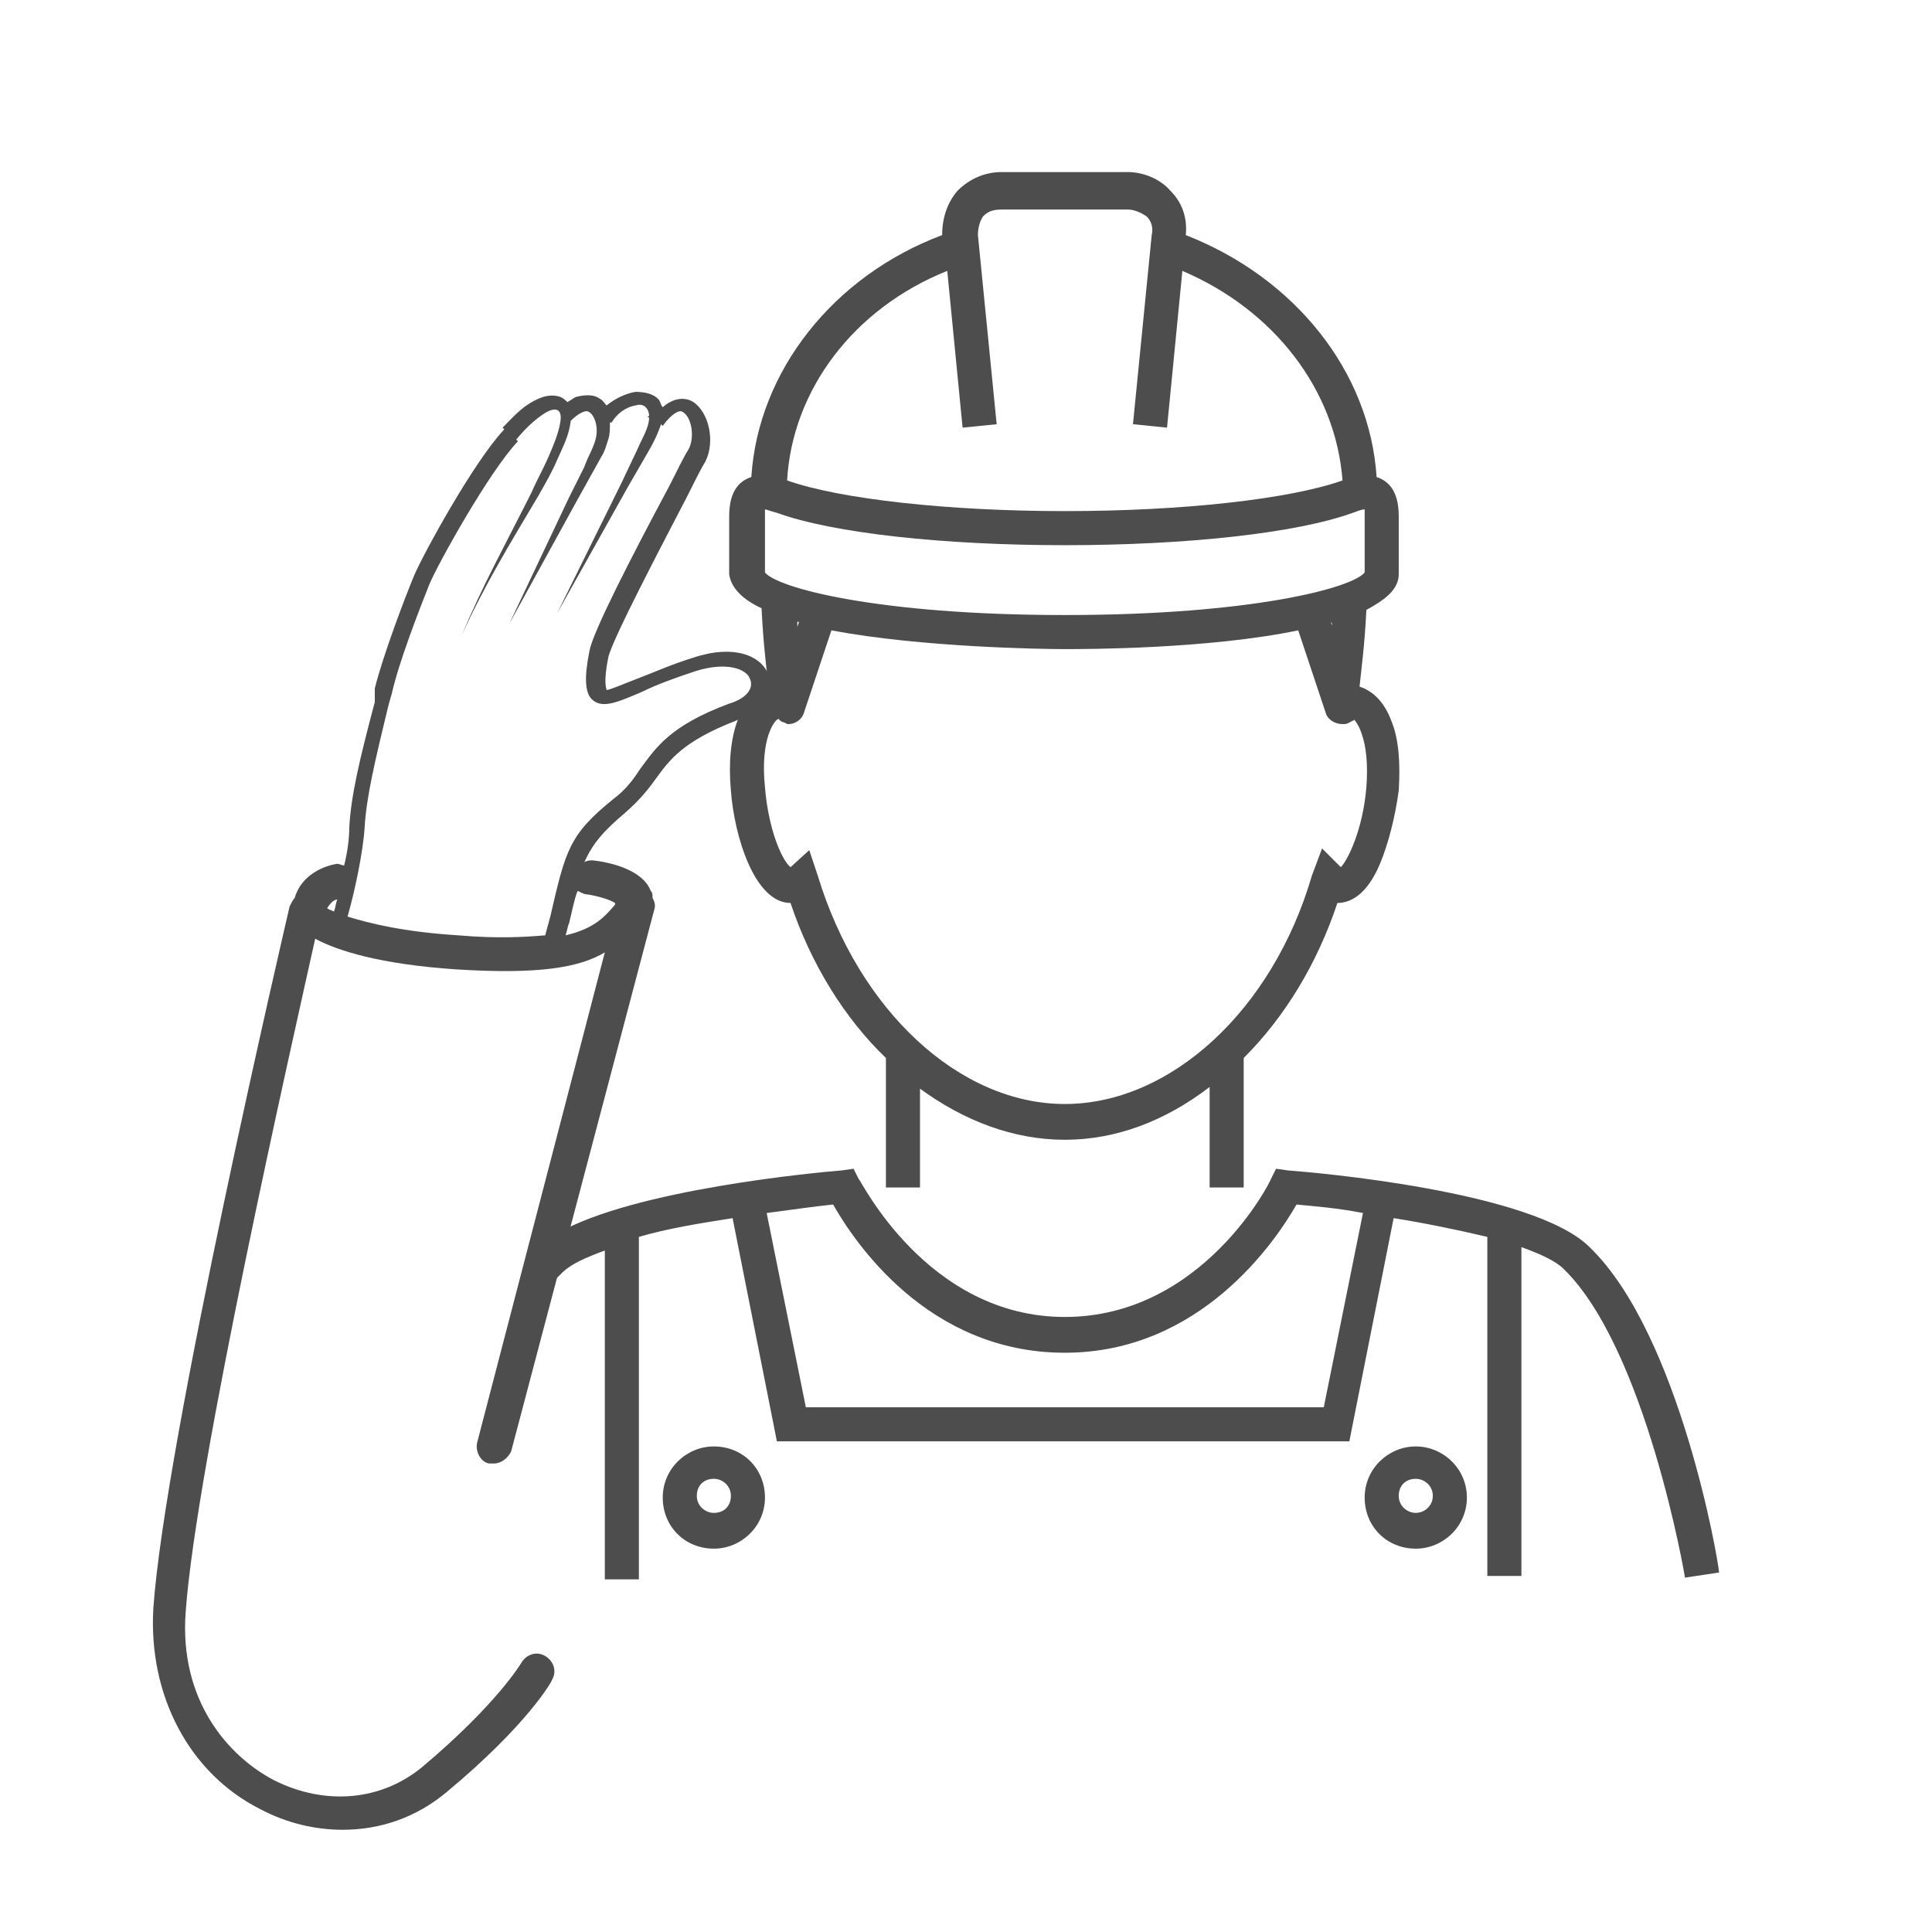
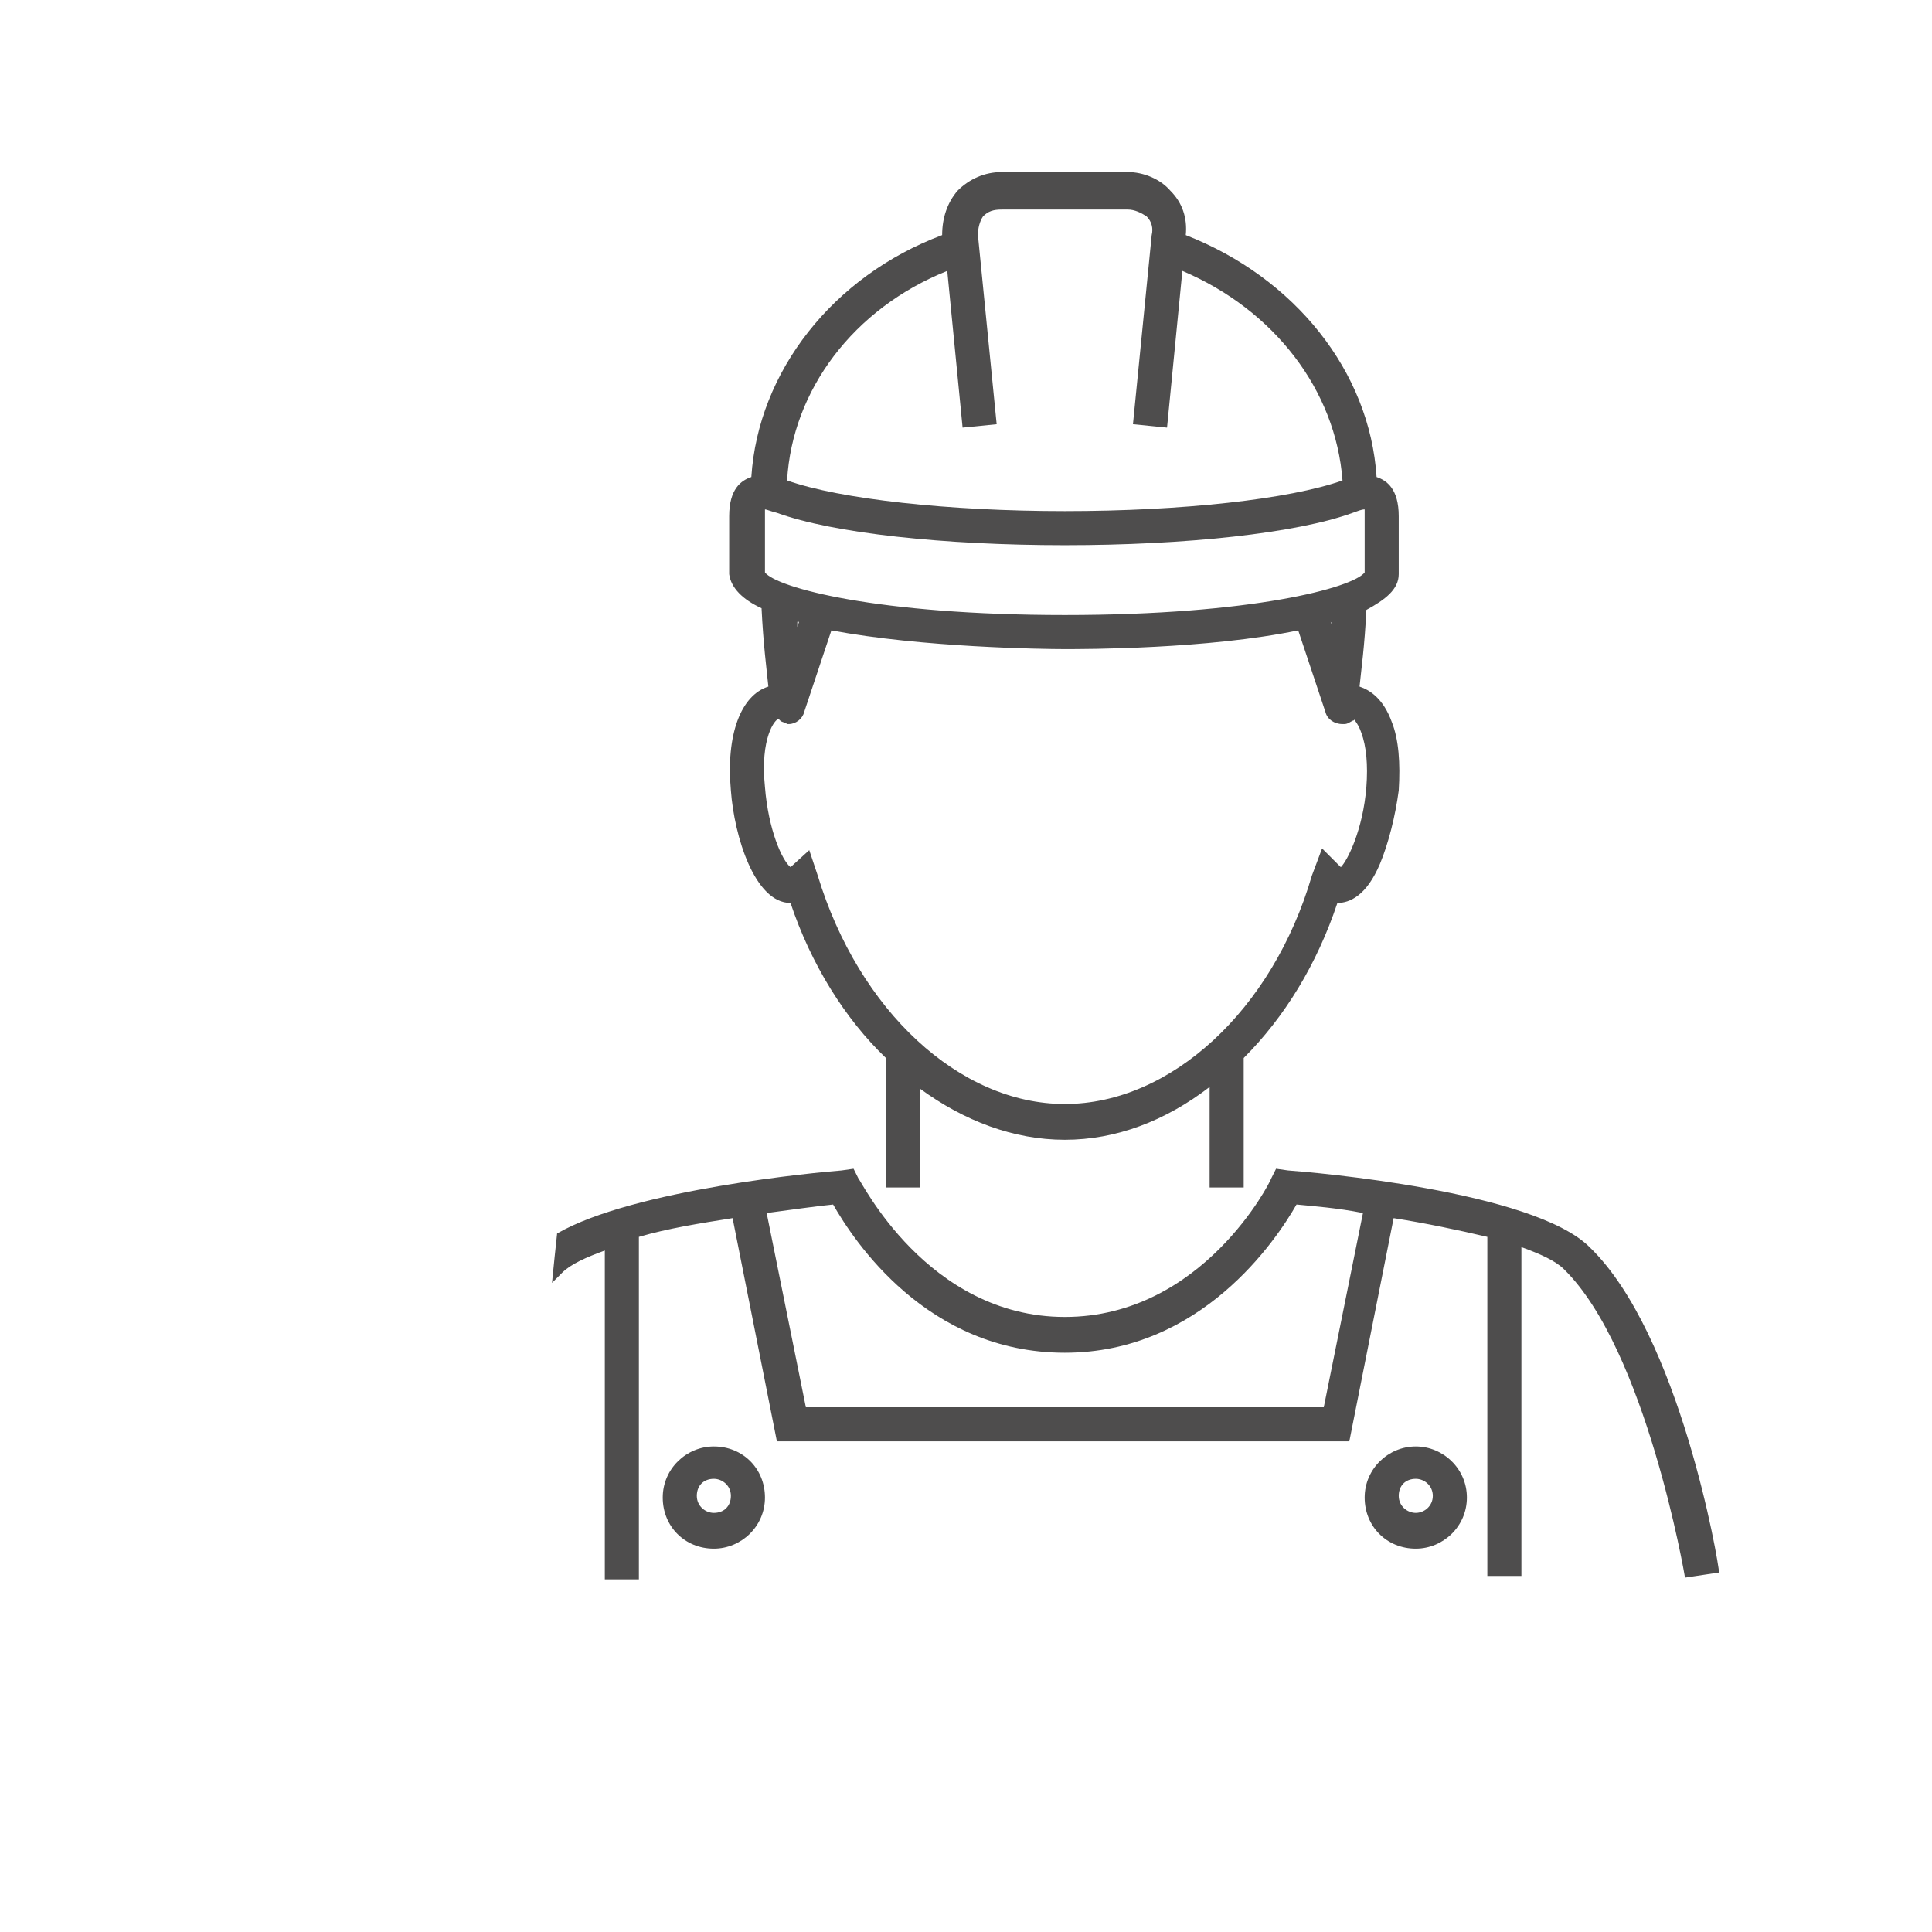
<svg xmlns="http://www.w3.org/2000/svg" version="1.1" id="Calque_1" x="0px" y="0px" width="113.4px" height="113.4px" viewBox="0 0 113.4 113.4" style="enable-background:new 0 0 113.4 113.4;" xml:space="preserve">
  <g>
-     <path style="fill:#4E4D4D;" d="M185.3,65.9c0.1,1.5,0.5,3.1,1,4.3c0.8,1.8,1.7,2.2,2.4,2.3c1.2,3.5,3.1,6.6,5.5,9v7.8h2v-6.1   c2.6,1.9,5.5,3,8.3,3c2.9,0,5.8-1,8.4-3v6.1h2v-7.9c2.4-2.4,4.3-5.5,5.5-8.9c0.7,0,1.6-0.4,2.4-2.3c0.5-1.2,0.9-2.7,1-4.3   c0.1-1.5,0-2.9-0.4-4c-0.5-1.3-1.2-1.8-1.8-2c0.8-4.2,2.2-13.4-0.5-16.1c-3.3-3.3-10.8-4.5-16.6-4.5c-5.9,0-13.3,1.2-16.6,4.5   c-2.7,2.7-1.3,11.8-0.5,16.1C185.9,60.4,185.1,62.7,185.3,65.9z M189.4,45.2c2.4-2.4,8.4-3.9,15.2-3.9c6.9,0,12.8,1.5,15.2,3.9   c1.4,1.4,1.2,6.7,0.4,11.7l-0.6-2c-0.3-1.4-1.7-2.5-3.1-2.5h-4.1c-0.1,0-0.3,0-0.3-0.1c0-0.1,0-0.2,0-0.3l0.7-2.4   c0.1-0.4,0-0.8-0.3-1.1c-0.3-0.2-0.8-0.3-1.1-0.1l-5,3.1c-0.7,0.4-2,0.8-2.8,0.8h-10.8c-1.5,0-2.8,1.1-3.1,2.4L189,57   C188.2,51.9,188,46.6,189.4,45.2z M187.5,62.7c0.2-0.7,0.5-0.9,0.5-0.9c0,0,0,0,0.1,0.1l0.4,0.2l0-0.1c0,0,0.1,0,0.1,0   c0.4,0,0.8-0.3,0.9-0.7l2-6c0.1-0.5,0.6-0.9,1.2-0.9h10.8c1.2,0,2.8-0.5,3.8-1.1l2.8-1.7c-0.2,0.7,0,1.4,0.4,1.9   c0.4,0.6,1.1,0.9,1.9,0.9h4.1c0.5,0,1.1,0.5,1.2,1.1l1.9,5.8c0.1,0.4,0.5,0.7,1,0.7c0,0,0,0,0,0c0,0,0.1,0,0.1,0l0.1,0.1l0.3-0.2   c0.1,0,0.1-0.1,0.1-0.1c0.1,0,0.3,0.2,0.5,0.8c0.3,0.8,0.4,1.9,0.3,3.1c-0.1,1.3-0.4,2.6-0.9,3.6c-0.3,0.6-0.5,0.9-0.7,1   c-0.2-0.2-0.6-0.3-0.9-0.2c-0.3,0.1-0.6,0.3-0.7,0.7c-2.3,7.8-8.2,13.2-14.2,13.2c-6.1,0-11.9-5.4-14.2-13.2   c-0.1-0.3-0.4-0.6-0.7-0.7c-0.1,0-0.2,0-0.3,0c-0.2,0-0.4,0.1-0.6,0.2c-0.1-0.1-0.3-0.4-0.6-1c-0.4-1-0.8-2.3-0.9-3.6   C187.2,64.5,187.3,63.5,187.5,62.7z" />
+     <path style="fill:#4E4D4D;" d="M185.3,65.9c0.1,1.5,0.5,3.1,1,4.3c0.8,1.8,1.7,2.2,2.4,2.3c1.2,3.5,3.1,6.6,5.5,9v7.8h2v-6.1   c2.6,1.9,5.5,3,8.3,3c2.9,0,5.8-1,8.4-3v6.1h2v-7.9c2.4-2.4,4.3-5.5,5.5-8.9c0.7,0,1.6-0.4,2.4-2.3c0.5-1.2,0.9-2.7,1-4.3   c0.1-1.5,0-2.9-0.4-4c-0.5-1.3-1.2-1.8-1.8-2c0.8-4.2,2.2-13.4-0.5-16.1c-3.3-3.3-10.8-4.5-16.6-4.5c-5.9,0-13.3,1.2-16.6,4.5   C185.9,60.4,185.1,62.7,185.3,65.9z M189.4,45.2c2.4-2.4,8.4-3.9,15.2-3.9c6.9,0,12.8,1.5,15.2,3.9   c1.4,1.4,1.2,6.7,0.4,11.7l-0.6-2c-0.3-1.4-1.7-2.5-3.1-2.5h-4.1c-0.1,0-0.3,0-0.3-0.1c0-0.1,0-0.2,0-0.3l0.7-2.4   c0.1-0.4,0-0.8-0.3-1.1c-0.3-0.2-0.8-0.3-1.1-0.1l-5,3.1c-0.7,0.4-2,0.8-2.8,0.8h-10.8c-1.5,0-2.8,1.1-3.1,2.4L189,57   C188.2,51.9,188,46.6,189.4,45.2z M187.5,62.7c0.2-0.7,0.5-0.9,0.5-0.9c0,0,0,0,0.1,0.1l0.4,0.2l0-0.1c0,0,0.1,0,0.1,0   c0.4,0,0.8-0.3,0.9-0.7l2-6c0.1-0.5,0.6-0.9,1.2-0.9h10.8c1.2,0,2.8-0.5,3.8-1.1l2.8-1.7c-0.2,0.7,0,1.4,0.4,1.9   c0.4,0.6,1.1,0.9,1.9,0.9h4.1c0.5,0,1.1,0.5,1.2,1.1l1.9,5.8c0.1,0.4,0.5,0.7,1,0.7c0,0,0,0,0,0c0,0,0.1,0,0.1,0l0.1,0.1l0.3-0.2   c0.1,0,0.1-0.1,0.1-0.1c0.1,0,0.3,0.2,0.5,0.8c0.3,0.8,0.4,1.9,0.3,3.1c-0.1,1.3-0.4,2.6-0.9,3.6c-0.3,0.6-0.5,0.9-0.7,1   c-0.2-0.2-0.6-0.3-0.9-0.2c-0.3,0.1-0.6,0.3-0.7,0.7c-2.3,7.8-8.2,13.2-14.2,13.2c-6.1,0-11.9-5.4-14.2-13.2   c-0.1-0.3-0.4-0.6-0.7-0.7c-0.1,0-0.2,0-0.3,0c-0.2,0-0.4,0.1-0.6,0.2c-0.1-0.1-0.3-0.4-0.6-1c-0.4-1-0.8-2.3-0.9-3.6   C187.2,64.5,187.3,63.5,187.5,62.7z" />
    <path style="fill:#4E4D4D;" d="M242.4,110.8L242.4,110.8l-0.1-0.5c-0.6-3.1-2.9-13.6-7.4-18c-3.2-3.2-16-4.3-17.5-4.4   c-0.3,0-0.6,0.1-0.8,0.4l-6.6,8.7l-1.4-4.2l1.2-3.6c0.1-0.3,0.1-0.6-0.1-0.9c-0.2-0.3-0.5-0.4-0.8-0.4h-8.3c-0.3,0-0.6,0.2-0.8,0.4   c-0.2,0.3-0.2,0.6-0.1,0.9l1.2,3.6l-1.4,4.2l-6.7-8.7c-0.2-0.2-0.5-0.4-0.9-0.4c-1.4,0.1-14.2,1.3-17.5,4.4   c-4.5,4.4-6.8,14.9-7.4,18l0,0.2c-1.1,4.9-4.6,20-4.3,22.5c0,0.4,0,0.8,0,1.2c0,1.6,0,3.5,1.5,4.9c1.2,1.2,3.2,1.8,6.2,1.8   c0.3,0,0.7,0,1,0c9-0.4,24.9-5.7,25.5-5.9c0.3-0.1,0.5-0.4,0.6-0.6c4.1-0.4,11.8-1.5,15-4.3c1.1-1,1.6-1.9,1.4-2.8   c-0.2-0.8-0.8-1.3-1.3-1.6c0.1-0.1,0.2-0.2,0.4-0.3c0.9-0.8,1.3-1.6,1.1-2.3c-0.3-1-1.6-1.5-2.5-1.7c0,0,0,0,0.1-0.1   c0.9-0.8,1.2-1.5,1-2.2c-0.4-1.2-2.3-1.7-3.4-1.9c0.4-0.7,0.7-1.4,0.6-2c-0.1-0.4-0.3-1-1.1-1.3c-1.4-0.6-5.1,0.6-7.4,1.5   c0-0.7,0-1.7-0.2-3.6c-0.2-2-0.8-4.1-2-4.3c-0.9-0.1-1.7,0.9-2.4,3.2c-1.1,3.8-1.2,7.9-1.2,9.8c-0.2,0.3-0.8,0.9-1.8,1.6   c-0.1-0.3-0.2-0.6-0.3-0.8c-0.4-1-0.8-2-1.8-2.4c-0.3-0.1-0.6-0.1-0.8,0c-0.1,0-0.2,0-0.4,0l-12.6,2.1c-0.5,0.1-0.9,0.6-0.8,1.2   c0.1,0.5,0.5,0.8,1,0.8c0.1,0,0.1,0,0.2,0l11.7-2c0,1.6,0.5,4,1.5,7.4c0.8,2.8,1.9,4.4,2.9,5.3c-4.7,1.5-16,4.9-22.8,5.1   c-2.9,0.1-4.8-0.3-5.7-1.2c-0.9-0.8-0.9-2.1-0.8-3.5c0-0.5,0-1,0-1.4c-0.2-1.9,2.7-14.9,4.6-23.2c0-0.1,0-0.1,0-0.2   c0.8-3.8,3-12.2,6.6-15.7c2.1-2.1,11.1-3.4,15.7-3.8l12.4,16.3c0.4,0.5,1.2,0.5,1.6,0l12.4-16.3c4.6,0.4,13.6,1.7,15.7,3.8   c3.6,3.6,5.8,12.1,6.6,15.8c0,0.1,0,0.3,0,0.4c0,0.1,2.5,9.9-0.1,22.8c-0.1,0.5,0.2,1.1,0.8,1.2c0.1,0,0.1,0,0.2,0   c0.5,0,0.9-0.3,1-0.8C244.2,122.5,243,114,242.4,110.8z M191.8,123.2C191.8,123.2,191.8,123.2,191.8,123.2   C191.8,123.2,191.8,123.2,191.8,123.2C191.8,123.2,191.8,123.2,191.8,123.2z M193,127.9c-0.4-1.5-0.8-2.7-1-3.7   c1.6-0.8,2.8-1.7,3.4-2.4c0.1,0.1,0.2,0.2,0.4,0.2c0,0,0,0,0,0c0.3,0,0.5-0.3,0.5-0.5c0-0.1-0.3-5.6,1.1-10.5   c0.7-2.4,1.3-2.5,1.3-2.5c0.2,0,0.9,1,1.1,3.3c0.2,2.8,0.2,3.6,0.1,3.9c0,0,0,0,0,0c0,0,0,0,0,0c-0.5,0.2-0.8,0.3-0.9,0.4   c-0.3,0.1-0.4,0.4-0.3,0.7c0.1,0.3,0.4,0.4,0.7,0.3c2.7-1.1,7.4-2.7,8.6-2.3c0.4,0.2,0.5,0.4,0.5,0.6c0.1,0.8-0.9,2.2-1.9,2.9   c-0.2,0.2-0.3,0.5-0.1,0.7c0.1,0.1,0.2,0.2,0.4,0.2c0.1,0,0.2,0,0.3-0.1c0.3-0.2,0.7-0.6,1-0.9c1.2,0.1,3,0.6,3.2,1.3   c0.1,0.4-0.4,0.9-0.7,1.1c-1.1,1-1.7,1.4-2,1.5c-0.1,0-0.1-0.1-0.2-0.1c-0.3-0.1-0.5,0.1-0.6,0.3c-0.1,0.3,0,0.6,0.2,0.8   c0.1,0.1,0.2,0.1,0.4,0.1c0.3,0,0.9-0.3,1.8-1c0.9,0.1,2.3,0.6,2.5,1.1c0.1,0.3-0.2,0.7-0.8,1.3c-1.1,1-1.7,1.4-2,1.5   c-0.1,0-0.1-0.1-0.2-0.1c-0.3-0.1-0.5,0.1-0.6,0.3c-0.1,0.3,0,0.6,0.2,0.8c0.1,0.1,0.2,0.1,0.4,0.1c0.3,0,0.8-0.2,1.6-0.9l0,0   c0.3,0.1,1.1,0.5,1.2,1c0.1,0.5-0.3,1.1-1.1,1.8c-3,2.6-10.6,3.7-14.5,4.1c-0.2-0.2-0.4-0.3-0.6-0.3   C196.5,133,194.4,132.7,193,127.9z M207.4,89.8l-0.6,1.9h-4.2l-0.6-1.9H207.4z M204.6,103.9l-3.9-5.1l1.8-5.1h4.2l1.8,5.1   L204.6,103.9z" />
  </g>
  <g>
    <path style="fill:none;" d="M83.1,86.9c-0.5,0-1,0.4-1,1s0.4,1,1,1c0.5,0,1-0.4,1-1S83.6,86.9,83.1,86.9z" />
    <path style="fill:none;" d="M78.1,36.5l0.1,0.2C78.2,36.6,78.2,36.5,78.1,36.5C78.2,36.5,78.2,36.5,78.1,36.5z" />
    <path style="fill:none;" d="M41.9,86.9c-0.5,0-1,0.4-1,1s0.4,1,1,1c0.5,0,1-0.4,1-1S42.5,86.9,41.9,86.9z" />
    <path style="fill:none;" d="M62.5,30c6.8,0,13.2-0.7,16.3-1.8c0,0,0,0,0,0c-0.3-5.3-4-10.1-9.4-12.3L68.6,25l-2-0.2l1.1-11.1   c0-0.4-0.1-0.8-0.3-1.1c-0.3-0.3-0.6-0.4-1.1-0.4h-7.4c-0.4,0-0.8,0.2-1.1,0.4c-0.3,0.3-0.4,0.7-0.3,1.1l1.1,11.1l-2,0.2l-0.9-9.2   c-5.4,2.3-9,7-9.4,12.3c0,0,0,0,0,0C49.3,29.3,55.7,30,62.5,30z" />
    <path style="fill:none;" d="M46.8,36.5c0,0.1,0,0.2,0,0.3l0.1-0.3C46.8,36.5,46.8,36.5,46.8,36.5z" />
    <path style="fill:none;" d="M80.1,33.5v-3.3c0-0.2,0-0.3,0-0.4c-0.1,0-0.3,0.1-0.7,0.2c-3.3,1.2-9.8,1.9-16.9,1.9   c-7.1,0-13.6-0.7-16.9-1.9c-0.3-0.1-0.5-0.2-0.7-0.2c0,0.1,0,0.2,0,0.4v3.3c0.7,0.9,6.6,2.5,17.6,2.5S79.4,34.4,80.1,33.5z" />
    <path style="fill:none;" d="M62.5,79.4c-8,0-12.4-6.6-13.6-8.7c-1,0.1-2.4,0.2-3.9,0.5l2.3,11.4h30.3l2.3-11.4   c-1.5-0.2-2.9-0.4-3.9-0.5C74.9,72.8,70.5,79.4,62.5,79.4z" />
    <path style="fill:none;" d="M79.3,42.2c0,0,0,0-0.1,0.1l0,0c-0.1,0.1-0.3,0.2-0.5,0.2c0,0,0,0-0.1,0c-0.4,0-0.8-0.3-1-0.7l-1.6-4.8   c-5.3,1-12.4,1.1-13.7,1.1c-1.2,0-8.3,0-13.7-1.1l-1.6,4.8c-0.1,0.4-0.5,0.7-0.9,0.7c0,0,0,0-0.1,0c-0.2,0-0.3-0.1-0.4-0.2l0,0   c-0.1,0-0.1-0.1-0.1-0.1c-0.2,0-1,1.1-0.8,4c0.2,2.5,1.1,4.3,1.5,4.7l1.1-1l0.5,1.5c2.4,7.9,8.3,13.4,14.5,13.4   c6.2,0,12.1-5.5,14.5-13.4l0.5-1.6l1.1,1.1c0.5-0.4,1.3-2.2,1.5-4.7c0.1-1.3,0-2.4-0.3-3.2C79.7,42.4,79.4,42.2,79.3,42.2z" />
    <path style="fill:#4E4D4D;" d="M93.3,73.2C90,69.9,77,68.8,75.6,68.7l-0.7-0.1l-0.3,0.6c0,0.1-4,8.1-12.1,8.1   c-8.1,0-12-8.1-12.1-8.1l-0.3-0.6l-0.7,0.1c-1.3,0.1-12.2,1.1-16.7,3.7c-0.1,0.9-0.2,1.9-0.3,2.9c0.2-0.2,0.4-0.4,0.6-0.6   c0.5-0.5,1.4-0.9,2.5-1.3v19.3h2V72.6c1.7-0.5,3.6-0.8,5.5-1.1l2.6,13.1h33.6l2.6-13.1c1.9,0.3,3.8,0.7,5.5,1.1v19.9h2V73.2   c1.1,0.4,2,0.8,2.5,1.3c4.8,4.7,7.1,18,7.1,18.1l2-0.3C100.9,91.8,98.6,78.3,93.3,73.2z M77.7,82.6H47.3l-2.3-11.4   c1.5-0.2,2.9-0.4,3.9-0.5c1.2,2.1,5.5,8.7,13.6,8.7c8,0,12.4-6.6,13.6-8.7c1,0.1,2.4,0.2,3.9,0.5L77.7,82.6z" />
    <path style="fill:#4E4D4D;" d="M44.7,35.7c0.1,2.1,0.3,3.6,0.4,4.6c-1.6,0.5-2.5,2.8-2.2,6.1c0.2,2.7,1.4,6.6,3.5,6.6   c1.2,3.6,3.2,6.8,5.6,9.1v7.6h2v-5.8c2.6,1.9,5.5,3,8.5,3c3,0,5.9-1.1,8.5-3.1v5.9h2v-7.6c2.4-2.4,4.3-5.5,5.5-9.1   c0.7,0,1.7-0.4,2.5-2.3c0.5-1.2,0.9-2.8,1.1-4.3c0.1-1.6,0-3-0.4-4c-0.5-1.4-1.3-1.9-1.9-2.1c0.1-1,0.3-2.4,0.4-4.5   c1.1-0.6,1.9-1.2,1.9-2.1v-3.4c0-1.6-0.7-2.1-1.3-2.3c-0.4-6.2-4.8-11.7-11.2-14.2c0.1-1-0.2-1.9-0.9-2.6c-0.6-0.7-1.6-1.1-2.5-1.1   h-7.4c-1,0-1.9,0.4-2.6,1.1c-0.6,0.7-0.9,1.6-0.9,2.6c-6.4,2.4-10.8,8-11.2,14.2c-0.6,0.2-1.3,0.7-1.3,2.3v3.4   C42.9,34.5,43.6,35.2,44.7,35.7z M79.9,43c0.3,0.8,0.4,1.9,0.3,3.2c-0.2,2.5-1.1,4.3-1.5,4.7l-1.1-1.1L77,51.4   c-2.3,7.9-8.3,13.4-14.5,13.4c-6.2,0-12.1-5.5-14.5-13.4l-0.5-1.5l-1.1,1c-0.5-0.4-1.3-2.2-1.5-4.7c-0.3-2.9,0.6-4,0.8-4   c0,0,0,0,0.1,0.1l0,0c0.1,0.1,0.3,0.1,0.4,0.2c0,0,0,0,0.1,0c0.4,0,0.8-0.3,0.9-0.7l1.6-4.8c5.3,1,12.4,1.1,13.7,1.1   c1.2,0,8.4,0,13.7-1.1l1.6,4.8c0.1,0.4,0.5,0.7,1,0.7c0,0,0,0,0.1,0c0.2,0,0.3-0.1,0.5-0.2l0,0c0.1,0,0.1-0.1,0.1-0.1   C79.4,42.2,79.7,42.4,79.9,43z M46.8,36.5c0,0,0.1,0,0.1,0l-0.1,0.3C46.8,36.7,46.8,36.6,46.8,36.5z M78.1,36.5   C78.2,36.5,78.2,36.5,78.1,36.5c0.1,0.1,0.1,0.1,0.1,0.2L78.1,36.5z M55.6,15.9l0.9,9.2l2-0.2l-1.1-11.1c0-0.4,0.1-0.8,0.3-1.1   c0.3-0.3,0.6-0.4,1.1-0.4h7.4c0.4,0,0.8,0.2,1.1,0.4c0.3,0.3,0.4,0.7,0.3,1.1l-1.1,11.1l2,0.2l0.9-9.2c5.4,2.3,9,7,9.4,12.3   c0,0,0,0,0,0c-3.1,1.1-9.4,1.8-16.3,1.8c-6.8,0-13.2-0.7-16.3-1.8c0,0,0,0,0,0C46.5,22.9,50.1,18.1,55.6,15.9z M44.9,30.3   c0-0.2,0-0.3,0-0.4c0.1,0,0.3,0.1,0.7,0.2c3.3,1.2,9.8,1.9,16.9,1.9c7.1,0,13.6-0.7,16.9-1.9c0.3-0.1,0.5-0.2,0.7-0.2   c0,0.1,0,0.2,0,0.4v3.3c-0.7,0.9-6.6,2.5-17.6,2.5s-16.9-1.6-17.6-2.5V30.3z" />
    <path style="fill:#4E4D4D;" d="M83.1,84.9c-1.6,0-3,1.3-3,3s1.3,3,3,3c1.6,0,3-1.3,3-3S84.7,84.9,83.1,84.9z M83.1,88.8   c-0.5,0-1-0.4-1-1s0.4-1,1-1c0.5,0,1,0.4,1,1S83.6,88.8,83.1,88.8z" />
    <path style="fill:#4E4D4D;" d="M41.9,84.9c-1.6,0-3,1.3-3,3s1.3,3,3,3c1.6,0,3-1.3,3-3S43.6,84.9,41.9,84.9z M41.9,88.8   c-0.5,0-1-0.4-1-1s0.4-1,1-1c0.5,0,1,0.4,1,1S42.5,88.8,41.9,88.8z" />
  </g>
  <path style="fill:none;stroke:#4E4D4D;stroke-width:2;stroke-linecap:round;stroke-linejoin:round;stroke-miterlimit:10;" d="  M24.8,90.8" />
-   <path style="fill:#4E4D4D;" d="M45.1,39.6c-0.4-1.1-2-1.8-4.4-1c-1.3,0.4-2.4,0.9-3.2,1.2c-0.8,0.3-1.7,0.7-1.9,0.7  c0-0.1-0.2-0.4,0.1-1.9c0.2-1,3.2-6.7,4.6-9.4c0.5-1,0.9-1.8,1.1-2.1c0.6-1.2,0.2-2.9-0.7-3.5c-0.3-0.2-1-0.4-1.8,0.3  c-0.1-0.1-0.1-0.2-0.2-0.4c-0.3-0.4-0.9-0.5-1.4-0.5c-0.6,0.1-1.2,0.4-1.7,0.8c-0.1-0.1-0.2-0.3-0.4-0.4c-0.4-0.3-1-0.2-1.4-0.1  c-0.2,0.1-0.3,0.2-0.5,0.3c-0.1-0.1-0.2-0.2-0.4-0.3c-0.6-0.2-1.1,0-1.5,0.2c-0.8,0.4-1.3,1-1.9,1.6l0.1,0.1  c-1.8,1.9-4.8,7.4-5.3,8.6c-0.5,1.2-1.8,4.6-2.3,6.6L22,41.2c-0.9,3.4-1.4,5.5-1.5,7.4c0,0.6-0.1,1.4-0.3,2.2  c-0.1,0-0.3-0.1-0.4-0.1c-0.7,0.1-2.1,0.6-2.5,2c-0.1,0.1-0.2,0.3-0.3,0.5c-0.3,1.3-7.3,31.3-8,41.2c-0.3,5.1,2.1,9.7,6.3,11.8  c1.5,0.8,3.2,1.2,4.8,1.2c2.2,0,4.3-0.7,6.1-2.2c4.7-3.9,6.2-6.5,6.2-6.6c0.3-0.5,0.1-1.1-0.4-1.4c-0.5-0.3-1.1-0.1-1.4,0.4  c0,0-1.4,2.4-5.8,6.1c-2.4,2-5.7,2.3-8.7,0.8c-2.7-1.4-5.6-4.7-5.2-9.9c0.6-8.5,6.2-33.2,7.6-39.5c1.3,0.7,3.8,1.5,8.3,1.8  c4.8,0.3,7.2-0.1,8.7-1L28,84.7c-0.1,0.5,0.2,1.1,0.7,1.2c0.1,0,0.2,0,0.3,0c0.4,0,0.8-0.3,1-0.7l8.4-31.8c0.1-0.3,0-0.5-0.1-0.7  c0-0.2,0-0.3-0.1-0.4c-0.5-1.3-2.5-1.7-3.4-1.8c-0.2,0-0.3,0-0.5,0.1c0.5-1.1,1.1-1.8,2.4-2.9c0.8-0.7,1.3-1.3,1.8-2  c0.8-1.1,1.6-2.2,4.7-3.4C44.9,41.6,45.4,40.5,45.1,39.6z M19.8,52.8c-0.1,0.2-0.1,0.5-0.2,0.7c-0.2-0.1-0.3-0.1-0.4-0.2  C19.4,53,19.6,52.8,19.8,52.8z M34.5,52.5c0.6,0.1,1.3,0.3,1.6,0.5l0,0.1c-0.6,0.7-1.2,1.4-2.9,1.8c0.1-0.3,0.1-0.5,0.2-0.7  c0.2-0.8,0.3-1.4,0.5-1.9C34,52.3,34.2,52.5,34.5,52.5z M42.8,41.3c-3.5,1.3-4.3,2.6-5.2,3.8c-0.4,0.6-0.8,1.2-1.6,1.8  c-2.6,2.1-2.8,3-3.7,6.9c-0.1,0.4-0.2,0.7-0.3,1.1c-1.2,0.1-2.8,0.2-5.1,0c-3.2-0.2-5.2-0.7-6.5-1.1c0.4-1.4,0.9-3.7,1-5.2  c0.1-1.8,0.6-3.9,1.4-7.2l0.2-0.7c0.4-1.8,1.6-4.9,2.2-6.4c0.5-1.2,3.5-6.6,5.2-8.4l-0.1-0.1c0.5-0.6,1-1.1,1.6-1.5  c0.6-0.4,1.1-0.4,1,0.4c-0.1,0.7-0.4,1.4-0.7,2.1c-0.3,0.7-0.7,1.4-1,2.1c-1.4,2.8-2.9,5.5-4.1,8.4c1.3-2.9,2.9-5.5,4.5-8.2  c0.4-0.7,0.8-1.4,1.1-2.1c0.3-0.7,0.7-1.4,0.8-2.3c0,0,0,0,0,0c0.4-0.4,0.9-0.7,1.1-0.5c0.3,0.2,0.5,0.8,0.4,1.4  c-0.1,0.6-0.5,1.2-0.7,1.8l-0.9,1.8l-3.5,7.4l3.9-7.1l1-1.8l0.5-0.9c0.2-0.3,0.3-0.7,0.4-1c0.1-0.3,0.1-0.6,0.1-1l0.1,0  c0.3-0.5,0.8-0.9,1.4-1c0.3-0.1,0.5,0,0.6,0.1c0.1,0.1,0.2,0.3,0.2,0.5c0,0,0,0-0.1,0.1l0.1,0c0,0,0,0,0,0c0,0.6-0.4,1.2-0.7,1.9  l-0.9,1.9l-3.8,7.7l4.2-7.5l1.1-1.9c0.3-0.5,0.6-1.1,0.8-1.7l0.1,0.1c0.5-0.7,1-1,1.2-0.8c0.5,0.3,0.7,1.5,0.3,2.2  c-0.2,0.3-0.6,1.1-1.1,2.1c-2.3,4.3-4.5,8.6-4.7,9.7c-0.3,1.5-0.3,2.5,0.2,2.9c0.6,0.5,1.5,0.1,2.9-0.5c0.8-0.4,1.9-0.8,3.1-1.2  c1.9-0.6,3-0.1,3.2,0.4C44.3,40.4,43.8,41,42.8,41.3z" />
</svg>